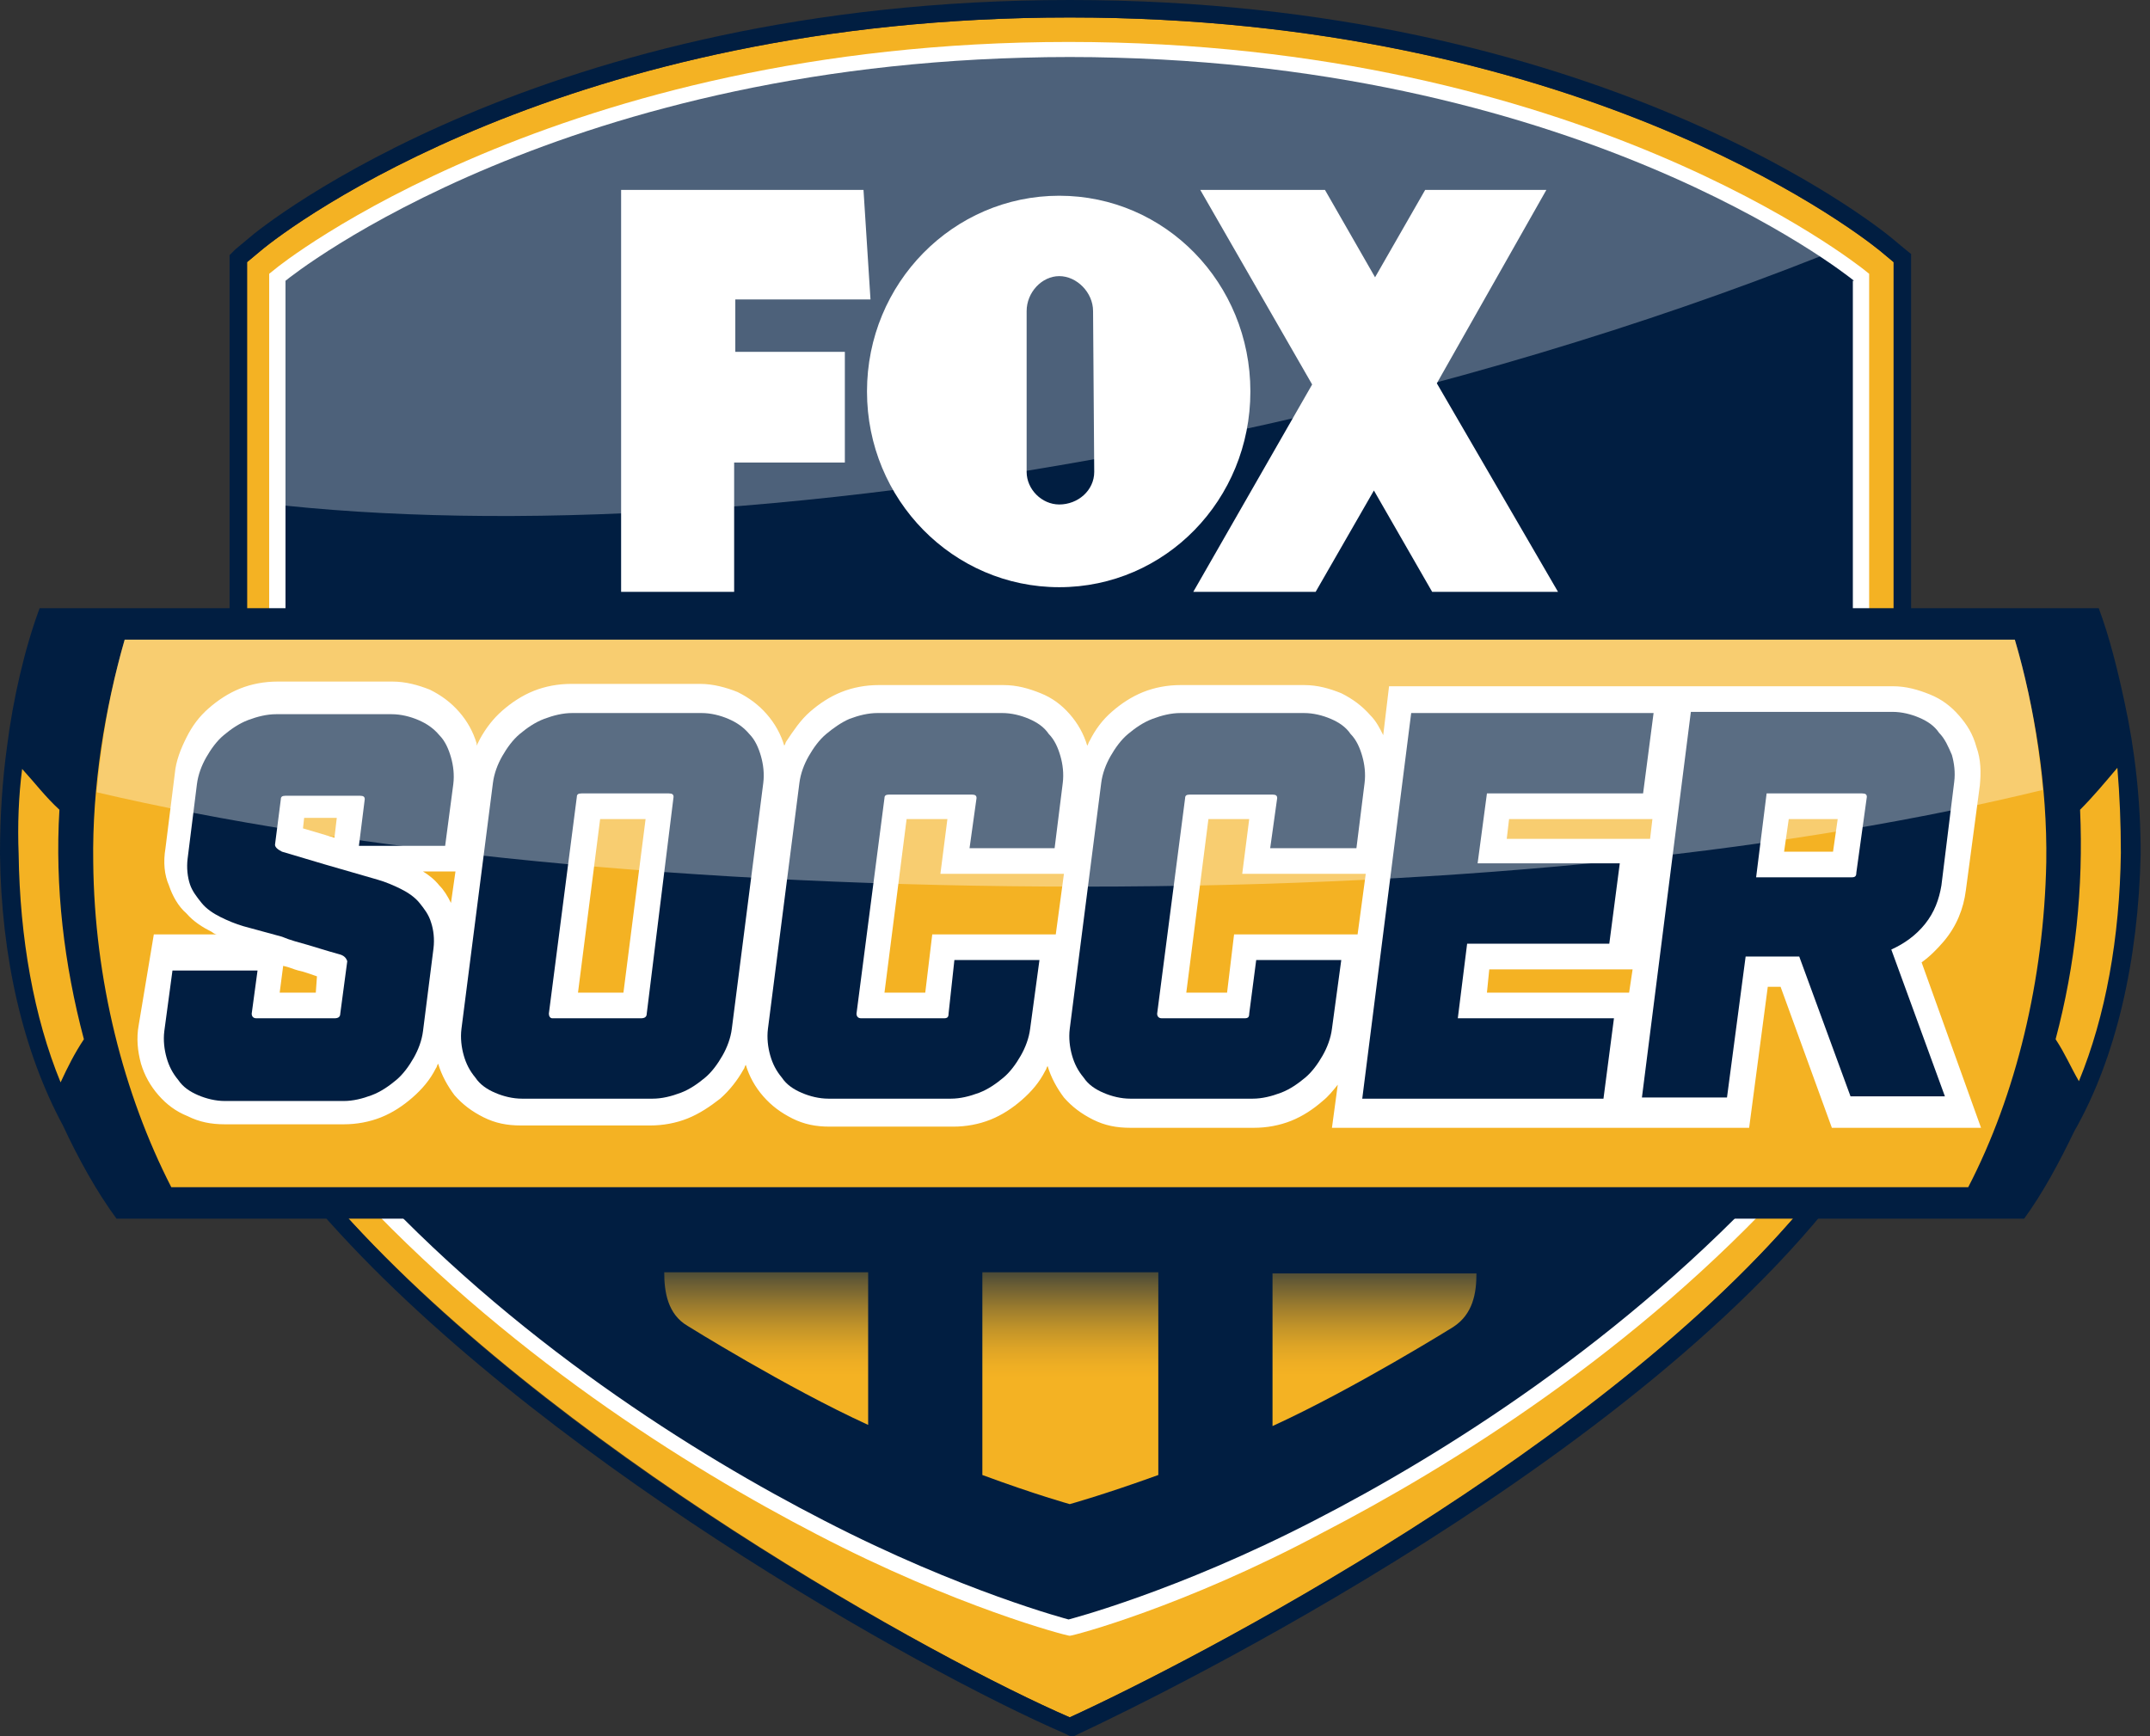
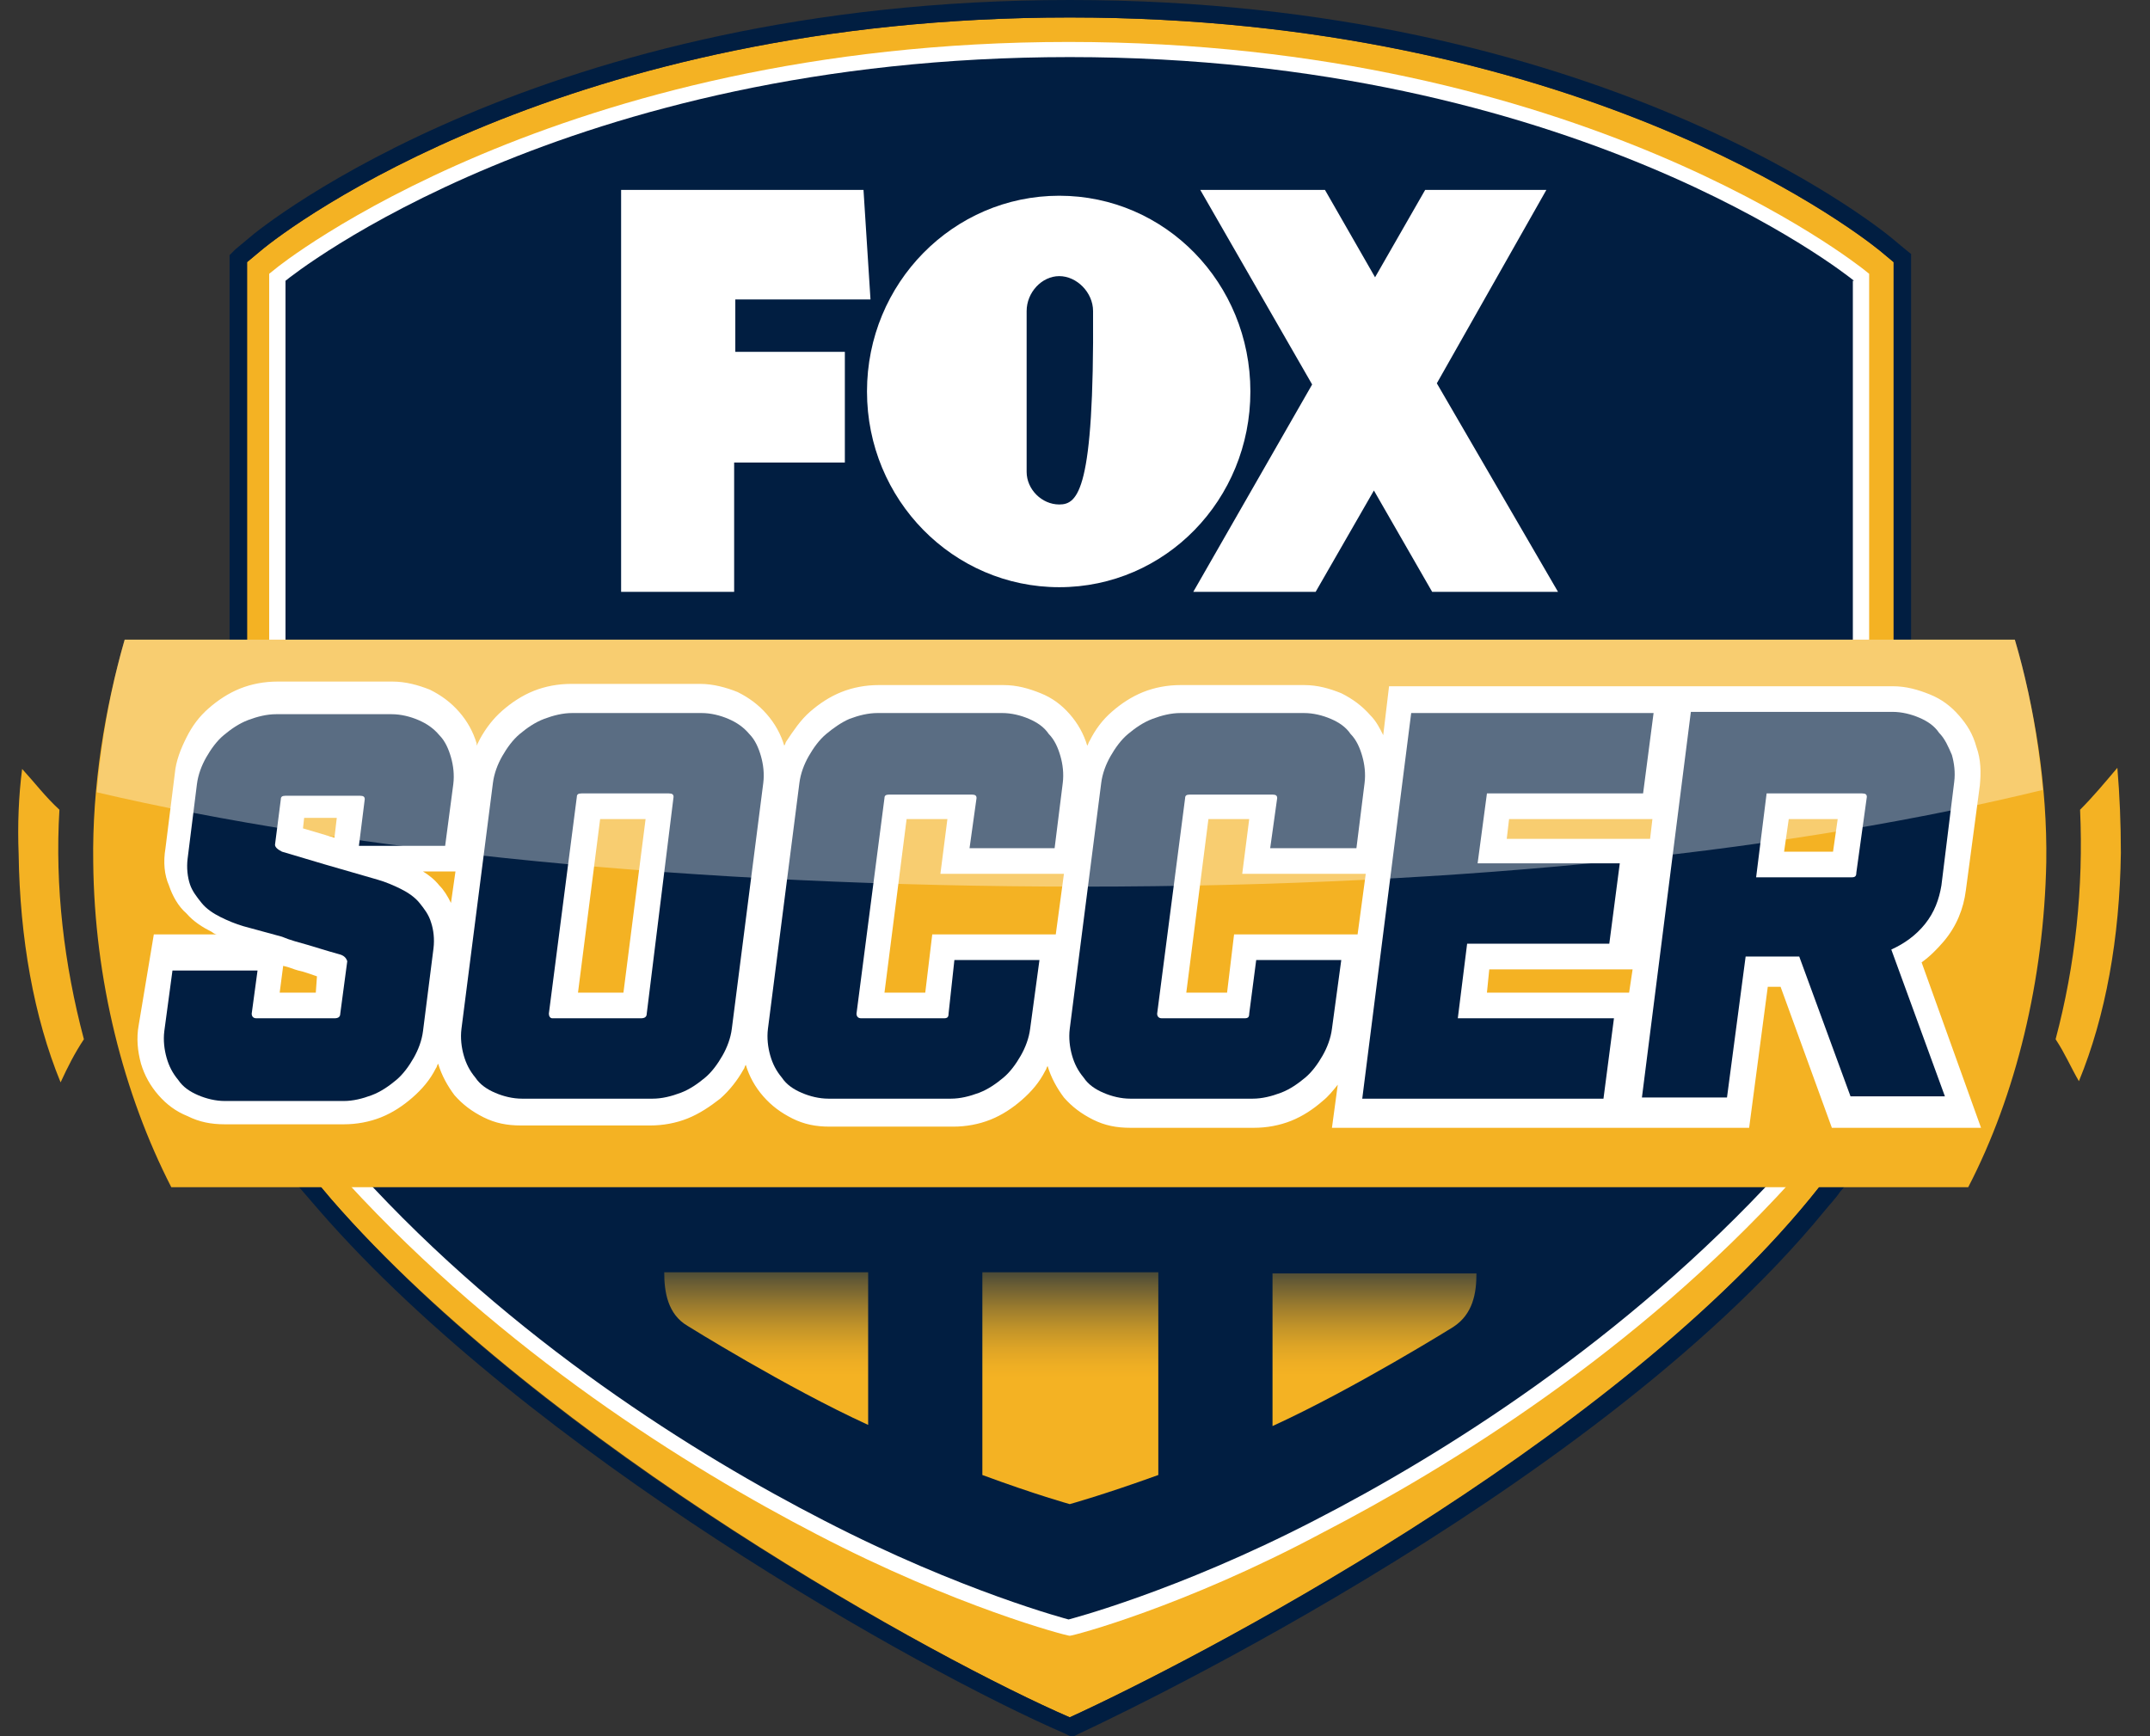
<svg xmlns="http://www.w3.org/2000/svg" xmlns:xlink="http://www.w3.org/1999/xlink" version="1.1" id="Layer_1" x="0px" y="0px" viewBox="0 0 184.5 149" style="enable-background:new 0 0 184.5 149;" xml:space="preserve">
  <rect x="0" y="0" width="184.5" height="149" fill="#333333" stroke="none" />
  <style type="text/css">
	.st0{fill:#F4B223;}
	.st1{fill:#011E41;}
	.st2{fill:#FFFFFF;}
	
		.st3{clip-path:url(#SVGID_00000173133978076462033710000015509637538004715681_);fill:url(#SVGID_00000135690381649988366620000014123039739757696921_);}
	
		.st4{clip-path:url(#SVGID_00000100380873692965121010000006910198226783167160_);fill:url(#SVGID_00000099652114668467358850000006929403125813193655_);}
	
		.st5{clip-path:url(#SVGID_00000047033537678081020220000009658188458394635913_);fill:url(#SVGID_00000071557094599156165410000016893794011731642793_);}
	.st6{opacity:0.3;}
	.st7{clip-path:url(#SVGID_00000165922745872709935000000004089138596281027743_);}
	.st8{clip-path:url(#SVGID_00000125566066942456378540000014530840311487263153_);fill:#FFFFFF;}
	.st9{opacity:0.35;}
	.st10{clip-path:url(#SVGID_00000173859239879507294620000006336512532723357886_);}
	.st11{clip-path:url(#SVGID_00000039826526211832700370000011122889269881373371_);fill:#FFFFFF;}
</style>
  <g>
    <g>
      <path class="st0" d="M162.5,22.5l-1.2-1c-2.6-2.1-26.2-20-69.5-20c-43.2,0-66.9,17.9-69.4,20l-1.2,1v71l0.6,0.9    c2,3,4.3,5.8,6.6,8.5c18.6,21.3,52.3,39.7,63.4,44.5c10.5-4.8,46-23.1,63.5-44.5c2.3-2.8,4.6-5.5,6.6-8.5l0.6-0.9V24.1L162.5,22.5    z" />
      <path class="st1" d="M91.8,1.5c43.2,0,66.9,17.9,69.5,20l1.2,1l0,1.6v69.4l-0.6,0.9c-2,3-4.4,5.7-6.6,8.5    c-17.5,21.3-53,39.7-63.5,44.5c-11.1-4.8-44.9-23.1-63.4-44.5c-2.3-2.7-4.6-5.5-6.6-8.5l-0.6-0.9v-71l1.2-1    C24.9,19.4,48.6,1.5,91.8,1.5 M91.8,0C46.5,0,22.4,19.5,21.4,20.4l-1.2,1l-0.5,0.5v0.7v71V94l0.3,0.4l0.6,0.9    c2.2,3.3,4.8,6.3,6.8,8.6c18.1,20.8,51.5,39.5,64,44.9l0.6,0.3l0.6-0.3c0.4-0.2,43.7-20.1,64-44.9c0.4-0.5,0.9-1,1.3-1.6    c1.9-2.2,3.8-4.5,5.4-7l0.6-0.9L164,94v-0.5V24.1l0-1.6l0-0.7l-0.5-0.4l-1.2-1C161.2,19.5,137.1,0,91.8,0" />
      <path class="st2" d="M91.8,4.9c43.3,0,66.7,18.7,67.3,19.2v68.4c-1.8,2.7-3.9,5.4-6.3,8.1c-13.2,14.5-29,24.3-39.9,29.9    c-11.8,6.1-21.1,8.5-21.1,8.5c0,0-9.2-2.4-21-8.5c-10.9-5.6-26.6-15.4-39.9-29.9c-2.4-2.7-4.5-5.4-6.3-8.1V24.1    C25.1,23.6,48.5,4.9,91.8,4.9L91.8,4.9L91.8,4.9" />
      <path class="st2" d="M91.8,140.4c-0.3,0-9.8-2.5-21.7-8.7c-11-5.7-26.9-15.6-40.3-30.2c-2.3-2.6-4.5-5.3-6.5-8.2l-0.2-0.3V23.5    l0.5-0.4c0.2-0.2,24.2-19.5,68.1-19.5c44,0,67.9,19.3,68.2,19.5l0.5,0.4v69.4l-0.2,0.3c-1.9,2.9-4.1,5.7-6.5,8.2    c-13.4,14.7-29.3,24.5-40.3,30.2C101.6,137.9,92.1,140.4,91.8,140.4" />
      <path class="st1" d="M159.1,24.1c-0.6-0.5-24-19.2-67.3-19.2h0h0c-43.3,0-66.7,18.7-67.3,19.2v68.4c1.8,2.7,3.9,5.4,6.3,8.1    c13.2,14.5,29,24.3,39.9,29.9c11.8,6.1,21,8.5,21,8.5c0,0,9.3-2.4,21.1-8.5c10.9-5.6,26.6-15.4,39.9-29.9c2.4-2.7,4.5-5.4,6.3-8.1    V24.1z" />
      <polygon class="st2" points="53.3,50.8 53.3,16.3 74.1,16.3 74.7,25.7 63.1,25.7 63.1,30.2 72.5,30.2 72.5,39.7 63,39.7 63,50.8       " />
      <polygon class="st2" points="133.7,50.8 123.3,32.9 132.7,16.3 122.3,16.3 118,23.8 113.7,16.3 103,16.3 112.6,33 102.4,50.8     112.9,50.8 117.9,42.1 122.9,50.8   " />
-       <path class="st2" d="M90.9,16.8c-9.1,0-16.5,7.5-16.5,16.8c0,9.3,7.4,16.8,16.5,16.8c9.1,0,16.4-7.5,16.4-16.8    C107.3,24.3,100,16.8,90.9,16.8 M90.9,43.3c-1.5,0-2.8-1.3-2.8-2.8V26.7c0-1.6,1.3-3,2.8-3c1.5,0,2.9,1.4,2.9,3l0.1,13.8    C93.9,42.1,92.5,43.3,90.9,43.3" />
-       <path class="st1" d="M182.3,60.2c-0.6-2.8-1.3-5.6-2.2-8H3.4c-1.3,3.5-2.3,7.9-2.8,11.9C0.2,67,0,70.1,0,73.3    c0.1,8.9,2,17,5.4,23.3c1.3,2.8,2.9,5.7,4.6,8l163.7,0c1.6-2.2,3-4.8,4.3-7.5c3.6-6.3,5.5-14.7,5.7-23.8    C183.7,68.7,183.2,64.3,182.3,60.2" />
+       <path class="st2" d="M90.9,16.8c-9.1,0-16.5,7.5-16.5,16.8c0,9.3,7.4,16.8,16.5,16.8c9.1,0,16.4-7.5,16.4-16.8    C107.3,24.3,100,16.8,90.9,16.8 M90.9,43.3c-1.5,0-2.8-1.3-2.8-2.8V26.7c0-1.6,1.3-3,2.8-3c1.5,0,2.9,1.4,2.9,3C93.9,42.1,92.5,43.3,90.9,43.3" />
      <path class="st0" d="M168.9,101.9c4.1-7.9,6.5-17.8,6.7-27.9c0.1-6.5-1-13.3-2.7-19.1H10.7C9,60.8,7.9,67.5,8,74    c0.1,10.1,2.6,19.9,6.7,27.9H168.9z" />
      <path class="st0" d="M7.2,89.2c-1.7-6.4-2.5-13.1-2.1-19.7C3.9,68.4,3,67.2,1.9,66c-0.3,2.3-0.4,4.8-0.3,7.3    c0.1,7.2,1.3,14,3.6,19.6C5.8,91.6,6.4,90.4,7.2,89.2" />
      <path class="st0" d="M178.5,69.5c0.3,6.7-0.4,13.3-2.1,19.7c0.8,1.2,1.3,2.4,2,3.6c2.3-5.6,3.5-12.3,3.6-19.6    c0-2.5-0.1-4.9-0.3-7.3C180.6,67.2,179.6,68.4,178.5,69.5" />
    </g>
    <g>
      <defs>
        <path id="SVGID_1_" d="M57,109.2c0,1.7,0.3,3.6,2,4.6c0,0,8.5,5.3,15.5,8.5v-13.2H57z" />
      </defs>
      <clipPath id="SVGID_00000032610446705402658220000010733608261961992873_">
        <use xlink:href="#SVGID_1_" style="overflow:visible;" />
      </clipPath>
      <linearGradient id="SVGID_00000017498699308181449230000007376149266936202371_" gradientUnits="userSpaceOnUse" x1="-308.239" y1="376.714" x2="-307.239" y2="376.714" gradientTransform="matrix(0 -24.306 -24.306 0 9222.311 -7360.996)">
        <stop offset="0" style="stop-color:#F4B223" />
        <stop offset="0.536" style="stop-color:#F4B223" />
        <stop offset="0.58" style="stop-color:#EEAE24" />
        <stop offset="0.64" style="stop-color:#DDA426" />
        <stop offset="0.709" style="stop-color:#C19329" />
        <stop offset="0.783" style="stop-color:#9A7B2E" />
        <stop offset="0.864" style="stop-color:#685C34" />
        <stop offset="0.947" style="stop-color:#2C383C" />
        <stop offset="1" style="stop-color:#011E41" />
      </linearGradient>
      <rect x="57" y="109.2" style="clip-path:url(#SVGID_00000032610446705402658220000010733608261961992873_);fill:url(#SVGID_00000017498699308181449230000007376149266936202371_);" width="17.5" height="13.2" />
    </g>
    <g>
      <defs>
        <path id="SVGID_00000082362674691688085980000006400259346152455359_" d="M109.2,109.2v13.2c7-3.2,15.5-8.5,15.5-8.5     c1.7-1.1,2-2.9,2-4.6H109.2z" />
      </defs>
      <clipPath id="SVGID_00000049941969232415765990000014238498349560735118_">
        <use xlink:href="#SVGID_00000082362674691688085980000006400259346152455359_" style="overflow:visible;" />
      </clipPath>
      <linearGradient id="SVGID_00000082340538865235690980000007184101476085493687_" gradientUnits="userSpaceOnUse" x1="-308.239" y1="376.714" x2="-307.239" y2="376.714" gradientTransform="matrix(0 -24.306 -24.306 0 9274.468 -7360.996)">
        <stop offset="0" style="stop-color:#F4B223" />
        <stop offset="0.536" style="stop-color:#F4B223" />
        <stop offset="0.58" style="stop-color:#EEAE24" />
        <stop offset="0.64" style="stop-color:#DDA426" />
        <stop offset="0.709" style="stop-color:#C19329" />
        <stop offset="0.783" style="stop-color:#9A7B2E" />
        <stop offset="0.864" style="stop-color:#685C34" />
        <stop offset="0.947" style="stop-color:#2C383C" />
        <stop offset="1" style="stop-color:#011E41" />
      </linearGradient>
      <rect x="109.2" y="109.2" style="clip-path:url(#SVGID_00000049941969232415765990000014238498349560735118_);fill:url(#SVGID_00000082340538865235690980000007184101476085493687_);" width="17.5" height="13.2" />
    </g>
    <g>
      <defs>
        <path id="SVGID_00000080926179071063368480000011339516571199663267_" d="M84.3,109.2v17.4c4.6,1.7,7.5,2.5,7.5,2.5     c0,0,2.9-0.8,7.6-2.5v-17.4H84.3z" />
      </defs>
      <clipPath id="SVGID_00000005966537578237559940000010698574711658161556_">
        <use xlink:href="#SVGID_00000080926179071063368480000011339516571199663267_" style="overflow:visible;" />
      </clipPath>
      <linearGradient id="SVGID_00000176750531829692307050000000683264577811853731_" gradientUnits="userSpaceOnUse" x1="-308.223" y1="376.732" x2="-307.223" y2="376.732" gradientTransform="matrix(0 -24.306 -24.306 0 9248.57 -7360.418)">
        <stop offset="0" style="stop-color:#F4B223" />
        <stop offset="0.536" style="stop-color:#F4B223" />
        <stop offset="0.58" style="stop-color:#EEAE24" />
        <stop offset="0.64" style="stop-color:#DDA426" />
        <stop offset="0.709" style="stop-color:#C19329" />
        <stop offset="0.783" style="stop-color:#9A7B2E" />
        <stop offset="0.864" style="stop-color:#685C34" />
        <stop offset="0.947" style="stop-color:#2C383C" />
        <stop offset="1" style="stop-color:#011E41" />
      </linearGradient>
      <rect x="84.3" y="109.2" style="clip-path:url(#SVGID_00000005966537578237559940000010698574711658161556_);fill:url(#SVGID_00000176750531829692307050000000683264577811853731_);" width="15.1" height="19.9" />
    </g>
    <g>
      <path class="st2" d="M164.9,82.6c0.7-0.5,1.3-1.1,1.9-1.8c1.1-1.3,1.7-2.8,1.9-4.4l1.2-9c0.1-1.1,0.1-2.2-0.3-3.3    c-0.3-1.1-0.8-1.9-1.5-2.7c-0.7-0.8-1.5-1.4-2.5-1.8c-1-0.4-2-0.7-3.2-0.7h-18h-1.2h-24l-0.5,4.2c-0.3-0.6-0.6-1.2-1.1-1.7    c-0.7-0.8-1.5-1.4-2.5-1.9c-1-0.4-2-0.7-3.2-0.7h-10.6c-1.1,0-2.2,0.2-3.2,0.6c-1,0.4-1.9,1-2.7,1.7c-0.8,0.7-1.4,1.5-1.9,2.5    c-0.1,0.1-0.1,0.3-0.2,0.4c-0.3-1-0.8-1.9-1.5-2.7c-0.7-0.8-1.5-1.4-2.5-1.8c-1-0.4-2-0.7-3.2-0.7H75.4c-1.1,0-2.2,0.2-3.2,0.6    c-1,0.4-1.9,1-2.7,1.7c-0.8,0.7-1.4,1.6-2,2.5c-0.1,0.1-0.1,0.3-0.2,0.4c0,0,0,0,0,0c-0.3-1-0.8-1.9-1.5-2.7    c-0.7-0.8-1.5-1.4-2.5-1.9c-1-0.4-2.1-0.7-3.2-0.7H49c-1.1,0-2.2,0.2-3.2,0.6c-1,0.4-1.9,1-2.7,1.7c-0.8,0.7-1.4,1.5-1.9,2.4    c-0.1,0.2-0.2,0.4-0.3,0.6c0-0.1,0-0.1,0-0.2c-0.3-1-0.8-1.9-1.5-2.7c-0.7-0.8-1.5-1.4-2.5-1.9c-1-0.4-2.1-0.7-3.2-0.7h-9.9    c-1.1,0-2.2,0.2-3.2,0.6c-1,0.4-1.9,1-2.7,1.7c-0.8,0.7-1.4,1.5-1.9,2.5c-0.5,1-0.9,2-1,3.1l-0.8,6.4c-0.2,1.2-0.1,2.3,0.3,3.2    c0.3,0.9,0.8,1.8,1.5,2.4c0.6,0.7,1.4,1.2,2.2,1.6c0.1,0.1,0.3,0.2,0.4,0.2h-5.4L11.9,88c-0.2,1.1-0.1,2.2,0.2,3.3    c0.3,1,0.8,1.9,1.5,2.7c0.7,0.8,1.5,1.4,2.5,1.8c1,0.5,2,0.7,3.2,0.7h10.2c1.1,0,2.2-0.2,3.2-0.6c1-0.4,1.9-1,2.7-1.7    c0.8-0.7,1.5-1.5,2-2.5c0.1-0.1,0.1-0.3,0.2-0.4c0.3,1,0.8,1.9,1.4,2.7c0.7,0.8,1.5,1.4,2.5,1.9c1,0.5,2,0.7,3.2,0.7h11.1    c1.1,0,2.2-0.2,3.2-0.6c1-0.4,1.9-1,2.8-1.7c0.8-0.7,1.5-1.6,2-2.5c0.1-0.1,0.1-0.3,0.2-0.4v0c0.3,1,0.8,1.9,1.5,2.7    c0.7,0.8,1.5,1.4,2.5,1.9c1,0.5,2,0.7,3.2,0.7h10.6c1.1,0,2.2-0.2,3.2-0.6c1-0.4,1.9-1,2.7-1.7c0.8-0.7,1.5-1.5,2-2.5    c0.1-0.1,0.1-0.3,0.2-0.4c0.3,1,0.8,1.9,1.4,2.7c0.7,0.8,1.5,1.4,2.5,1.9c1,0.5,2,0.7,3.2,0.7h10.6c1.1,0,2.2-0.2,3.2-0.6    c1-0.4,1.9-1,2.7-1.7c0.5-0.4,0.9-0.9,1.3-1.4l-0.5,3.7h24h1.2h10.6l1.6-12.1h1.1l4.4,12.1H170L164.9,82.6z M27.1,85.2h-3.1    l0.3-2.3c0.5,0.1,0.9,0.3,1.3,0.4c0.5,0.1,1,0.3,1.6,0.5L27.1,85.2z M28.7,71.9L26,71.1l0.1-0.9h2.8L28.7,71.9z M39.1,74.7    l-0.4,2.8c-0.3-0.6-0.6-1.1-1-1.5c-0.4-0.5-0.9-0.9-1.4-1.2H39.1z M53.5,85.2h-3.9l1.9-14.9h3.9L53.5,85.2z M80,80.2l-0.6,5h-3.5    l1.9-14.9h3.5L80.7,75h10.6l-0.7,5.2H80z M129.5,70.3h12.3l-0.2,1.7h-12.3L129.5,70.3z M105.9,80.2l-0.6,5h-3.5l1.9-14.9h3.5    l-0.6,4.7h10.6l-0.7,5.2H105.9z M127.6,85.2l0.2-2h12.3l-0.3,2H127.6z M157.3,73.1h-4.2l0.4-2.8h4.2L157.3,73.1z" />
      <path class="st1" d="M29.1,81.9c-1.1-0.3-2-0.6-2.7-0.8c-0.7-0.2-1.5-0.4-2.2-0.7l-3.3-0.9c-0.7-0.2-1.4-0.5-2-0.8    c-0.6-0.3-1.2-0.7-1.6-1.2c-0.4-0.5-0.8-1-1-1.6c-0.2-0.6-0.3-1.4-0.2-2.2l0.8-6.4c0.1-0.8,0.4-1.6,0.8-2.3    c0.4-0.7,0.9-1.4,1.5-1.9c0.6-0.5,1.3-1,2.1-1.3c0.8-0.3,1.6-0.5,2.4-0.5h9.9c0.8,0,1.6,0.2,2.3,0.5c0.7,0.3,1.3,0.7,1.8,1.3    c0.5,0.5,0.8,1.2,1,1.9c0.2,0.7,0.3,1.5,0.2,2.3l-0.7,5.3h-7.4l0.5-4c0-0.2-0.1-0.3-0.4-0.3h-6.4c-0.3,0-0.4,0.1-0.4,0.3l-0.5,3.9    c0,0.2,0.2,0.4,0.6,0.6l3.7,1.1l4.5,1.3c0.7,0.2,1.4,0.5,2,0.8c0.6,0.3,1.2,0.7,1.6,1.2c0.4,0.5,0.8,1,1,1.7    c0.2,0.6,0.3,1.4,0.2,2.2l-0.9,7.1c-0.1,0.8-0.4,1.6-0.8,2.3c-0.4,0.7-0.9,1.4-1.5,1.9c-0.6,0.5-1.3,1-2.1,1.3    c-0.8,0.3-1.6,0.5-2.4,0.5H19.3c-0.8,0-1.6-0.2-2.3-0.5c-0.7-0.3-1.3-0.7-1.7-1.3c-0.5-0.6-0.8-1.2-1-1.9    c-0.2-0.7-0.3-1.5-0.2-2.3l0.7-5.2h7.3L21.6,87c0,0.2,0.1,0.4,0.4,0.4h6.7c0.3,0,0.5-0.1,0.5-0.4l0.6-4.5    C29.7,82.2,29.5,82,29.1,81.9L29.1,81.9z" />
      <path class="st1" d="M44.8,94.3c-0.8,0-1.6-0.2-2.3-0.5c-0.7-0.3-1.3-0.7-1.7-1.3c-0.5-0.6-0.8-1.2-1-1.9    c-0.2-0.7-0.3-1.5-0.2-2.3l2.7-21.1c0.1-0.8,0.4-1.6,0.8-2.3c0.4-0.7,0.9-1.4,1.5-1.9c0.6-0.5,1.3-1,2.1-1.3    c0.8-0.3,1.6-0.5,2.4-0.5h11.1c0.8,0,1.6,0.2,2.3,0.5c0.7,0.3,1.3,0.7,1.8,1.3c0.5,0.5,0.8,1.2,1,1.9c0.2,0.7,0.3,1.5,0.2,2.3    l-2.7,21.1c-0.1,0.8-0.4,1.6-0.8,2.3c-0.4,0.7-0.9,1.4-1.5,1.9c-0.6,0.5-1.3,1-2.1,1.3c-0.8,0.3-1.6,0.5-2.4,0.5H44.8z M57.8,68.4    c0-0.2-0.1-0.3-0.4-0.3h-7.5c-0.3,0-0.4,0.1-0.4,0.3L47.1,87c0,0.2,0.1,0.4,0.3,0.4H55c0.3,0,0.5-0.1,0.5-0.4L57.8,68.4z" />
      <path class="st1" d="M81.9,82.4h7.3l-0.8,5.9c-0.1,0.8-0.4,1.6-0.8,2.3c-0.4,0.7-0.9,1.4-1.5,1.9c-0.6,0.5-1.3,1-2.1,1.3    c-0.8,0.3-1.6,0.5-2.4,0.5H71.1c-0.8,0-1.6-0.2-2.3-0.5c-0.7-0.3-1.3-0.7-1.7-1.3c-0.5-0.6-0.8-1.2-1-1.9    c-0.2-0.7-0.3-1.5-0.2-2.3l2.7-21.1c0.1-0.8,0.4-1.6,0.8-2.3c0.4-0.7,0.9-1.4,1.5-1.9c0.6-0.5,1.3-1,2-1.3    c0.8-0.3,1.6-0.5,2.4-0.5H86c0.8,0,1.6,0.2,2.3,0.5C89,62,89.6,62.4,90,63c0.5,0.5,0.8,1.2,1,1.9c0.2,0.7,0.3,1.5,0.2,2.3    l-0.7,5.6h-7.3l0.6-4.3c0-0.2-0.1-0.3-0.4-0.3h-7.1c-0.3,0-0.4,0.1-0.4,0.3L73.5,87c0,0.2,0.1,0.4,0.4,0.4h7.1    c0.3,0,0.4-0.1,0.4-0.4L81.9,82.4z" />
      <path class="st1" d="M107.8,82.4h7.3l-0.8,5.9c-0.1,0.8-0.4,1.6-0.8,2.3c-0.4,0.7-0.9,1.4-1.5,1.9c-0.6,0.5-1.3,1-2.1,1.3    c-0.8,0.3-1.6,0.5-2.4,0.5H97c-0.8,0-1.6-0.2-2.3-0.5c-0.7-0.3-1.3-0.7-1.7-1.3c-0.5-0.6-0.8-1.2-1-1.9c-0.2-0.7-0.3-1.5-0.2-2.3    l2.7-21.1c0.1-0.8,0.4-1.6,0.8-2.3c0.4-0.7,0.9-1.4,1.5-1.9c0.6-0.5,1.3-1,2.1-1.3c0.8-0.3,1.6-0.5,2.4-0.5h10.6    c0.8,0,1.6,0.2,2.3,0.5c0.7,0.3,1.3,0.7,1.7,1.3c0.5,0.5,0.8,1.2,1,1.9c0.2,0.7,0.3,1.5,0.2,2.3l-0.7,5.6H109l0.6-4.3    c0-0.2-0.1-0.3-0.4-0.3h-7.1c-0.3,0-0.4,0.1-0.4,0.3L99.3,87c0,0.2,0.1,0.4,0.4,0.4h7.1c0.3,0,0.4-0.1,0.4-0.4L107.8,82.4z" />
      <polygon class="st1" points="121.1,61.2 141.9,61.2 141,68.1 127.6,68.1 126.8,74.1 139,74.1 138.1,81 125.9,81 125.1,87.4     138.5,87.4 137.6,94.3 116.9,94.3   " />
      <path class="st1" d="M154.4,82.1h-4.6l-1.6,12.1h-7.3l4.2-33.1h17.3c0.8,0,1.6,0.2,2.3,0.5c0.7,0.3,1.3,0.7,1.7,1.3    c0.5,0.5,0.8,1.2,1.1,1.9c0.2,0.7,0.3,1.5,0.2,2.3l-1.1,8.9c-0.2,1.2-0.6,2.3-1.4,3.3c-0.8,1-1.8,1.7-2.9,2.2l4.6,12.6h-8.1    L154.4,82.1z M160.2,68.4c0-0.2-0.1-0.3-0.4-0.3h-8.2l-0.9,7.2h8.2c0.3,0,0.4-0.1,0.4-0.4L160.2,68.4z" />
      <g class="st6">
        <g>
          <defs>
-             <rect id="SVGID_00000079449273467427340500000011574919655519301297_" x="24.5" y="4.9" width="131.7" height="39.4" />
-           </defs>
+             </defs>
          <clipPath id="SVGID_00000150807552929907250890000006548824748279164852_">
            <use xlink:href="#SVGID_00000079449273467427340500000011574919655519301297_" style="overflow:visible;" />
          </clipPath>
          <g style="clip-path:url(#SVGID_00000150807552929907250890000006548824748279164852_);">
            <defs>
              <rect id="SVGID_00000022527832252580267000000008843686266311237519_" x="24.5" y="4.9" width="131.7" height="39.4" />
            </defs>
            <clipPath id="SVGID_00000000919435983485349400000011894219786503812237_">
              <use xlink:href="#SVGID_00000022527832252580267000000008843686266311237519_" style="overflow:visible;" />
            </clipPath>
            <path style="clip-path:url(#SVGID_00000000919435983485349400000011894219786503812237_);fill:#FFFFFF;" d="M24.5,43.4       c21.3,2.2,49.9,0.4,80.6-6.2c18.8-4,36.2-9.3,51.1-15.2c-7.5-5-29.5-17.2-64.4-17.2h0h0c-43.3,0-66.7,18.7-67.3,19.2V43.4z" />
          </g>
        </g>
      </g>
      <g class="st9">
        <g>
          <defs>
            <rect id="SVGID_00000011004920172338409560000014143203996998216323_" x="8.3" y="54.9" width="167" height="21.2" />
          </defs>
          <clipPath id="SVGID_00000080196096000190263680000014623140259633838479_">
            <use xlink:href="#SVGID_00000011004920172338409560000014143203996998216323_" style="overflow:visible;" />
          </clipPath>
          <g style="clip-path:url(#SVGID_00000080196096000190263680000014623140259633838479_);">
            <defs>
              <rect id="SVGID_00000015327481122392078110000015345329569082206896_" x="8.3" y="54.9" width="167" height="21.2" />
            </defs>
            <clipPath id="SVGID_00000104706450948393484430000007085157989978441374_">
              <use xlink:href="#SVGID_00000015327481122392078110000015345329569082206896_" style="overflow:visible;" />
            </clipPath>
            <path style="clip-path:url(#SVGID_00000104706450948393484430000007085157989978441374_);fill:#FFFFFF;" d="M92.8,76.1       c33.7,0,61.6-3.2,82.5-8.3c-0.4-4.5-1.2-8.9-2.4-12.9H10.7C9.5,59,8.7,63.5,8.3,68C29.6,73,59.6,76.1,92.8,76.1" />
          </g>
        </g>
      </g>
    </g>
  </g>
</svg>